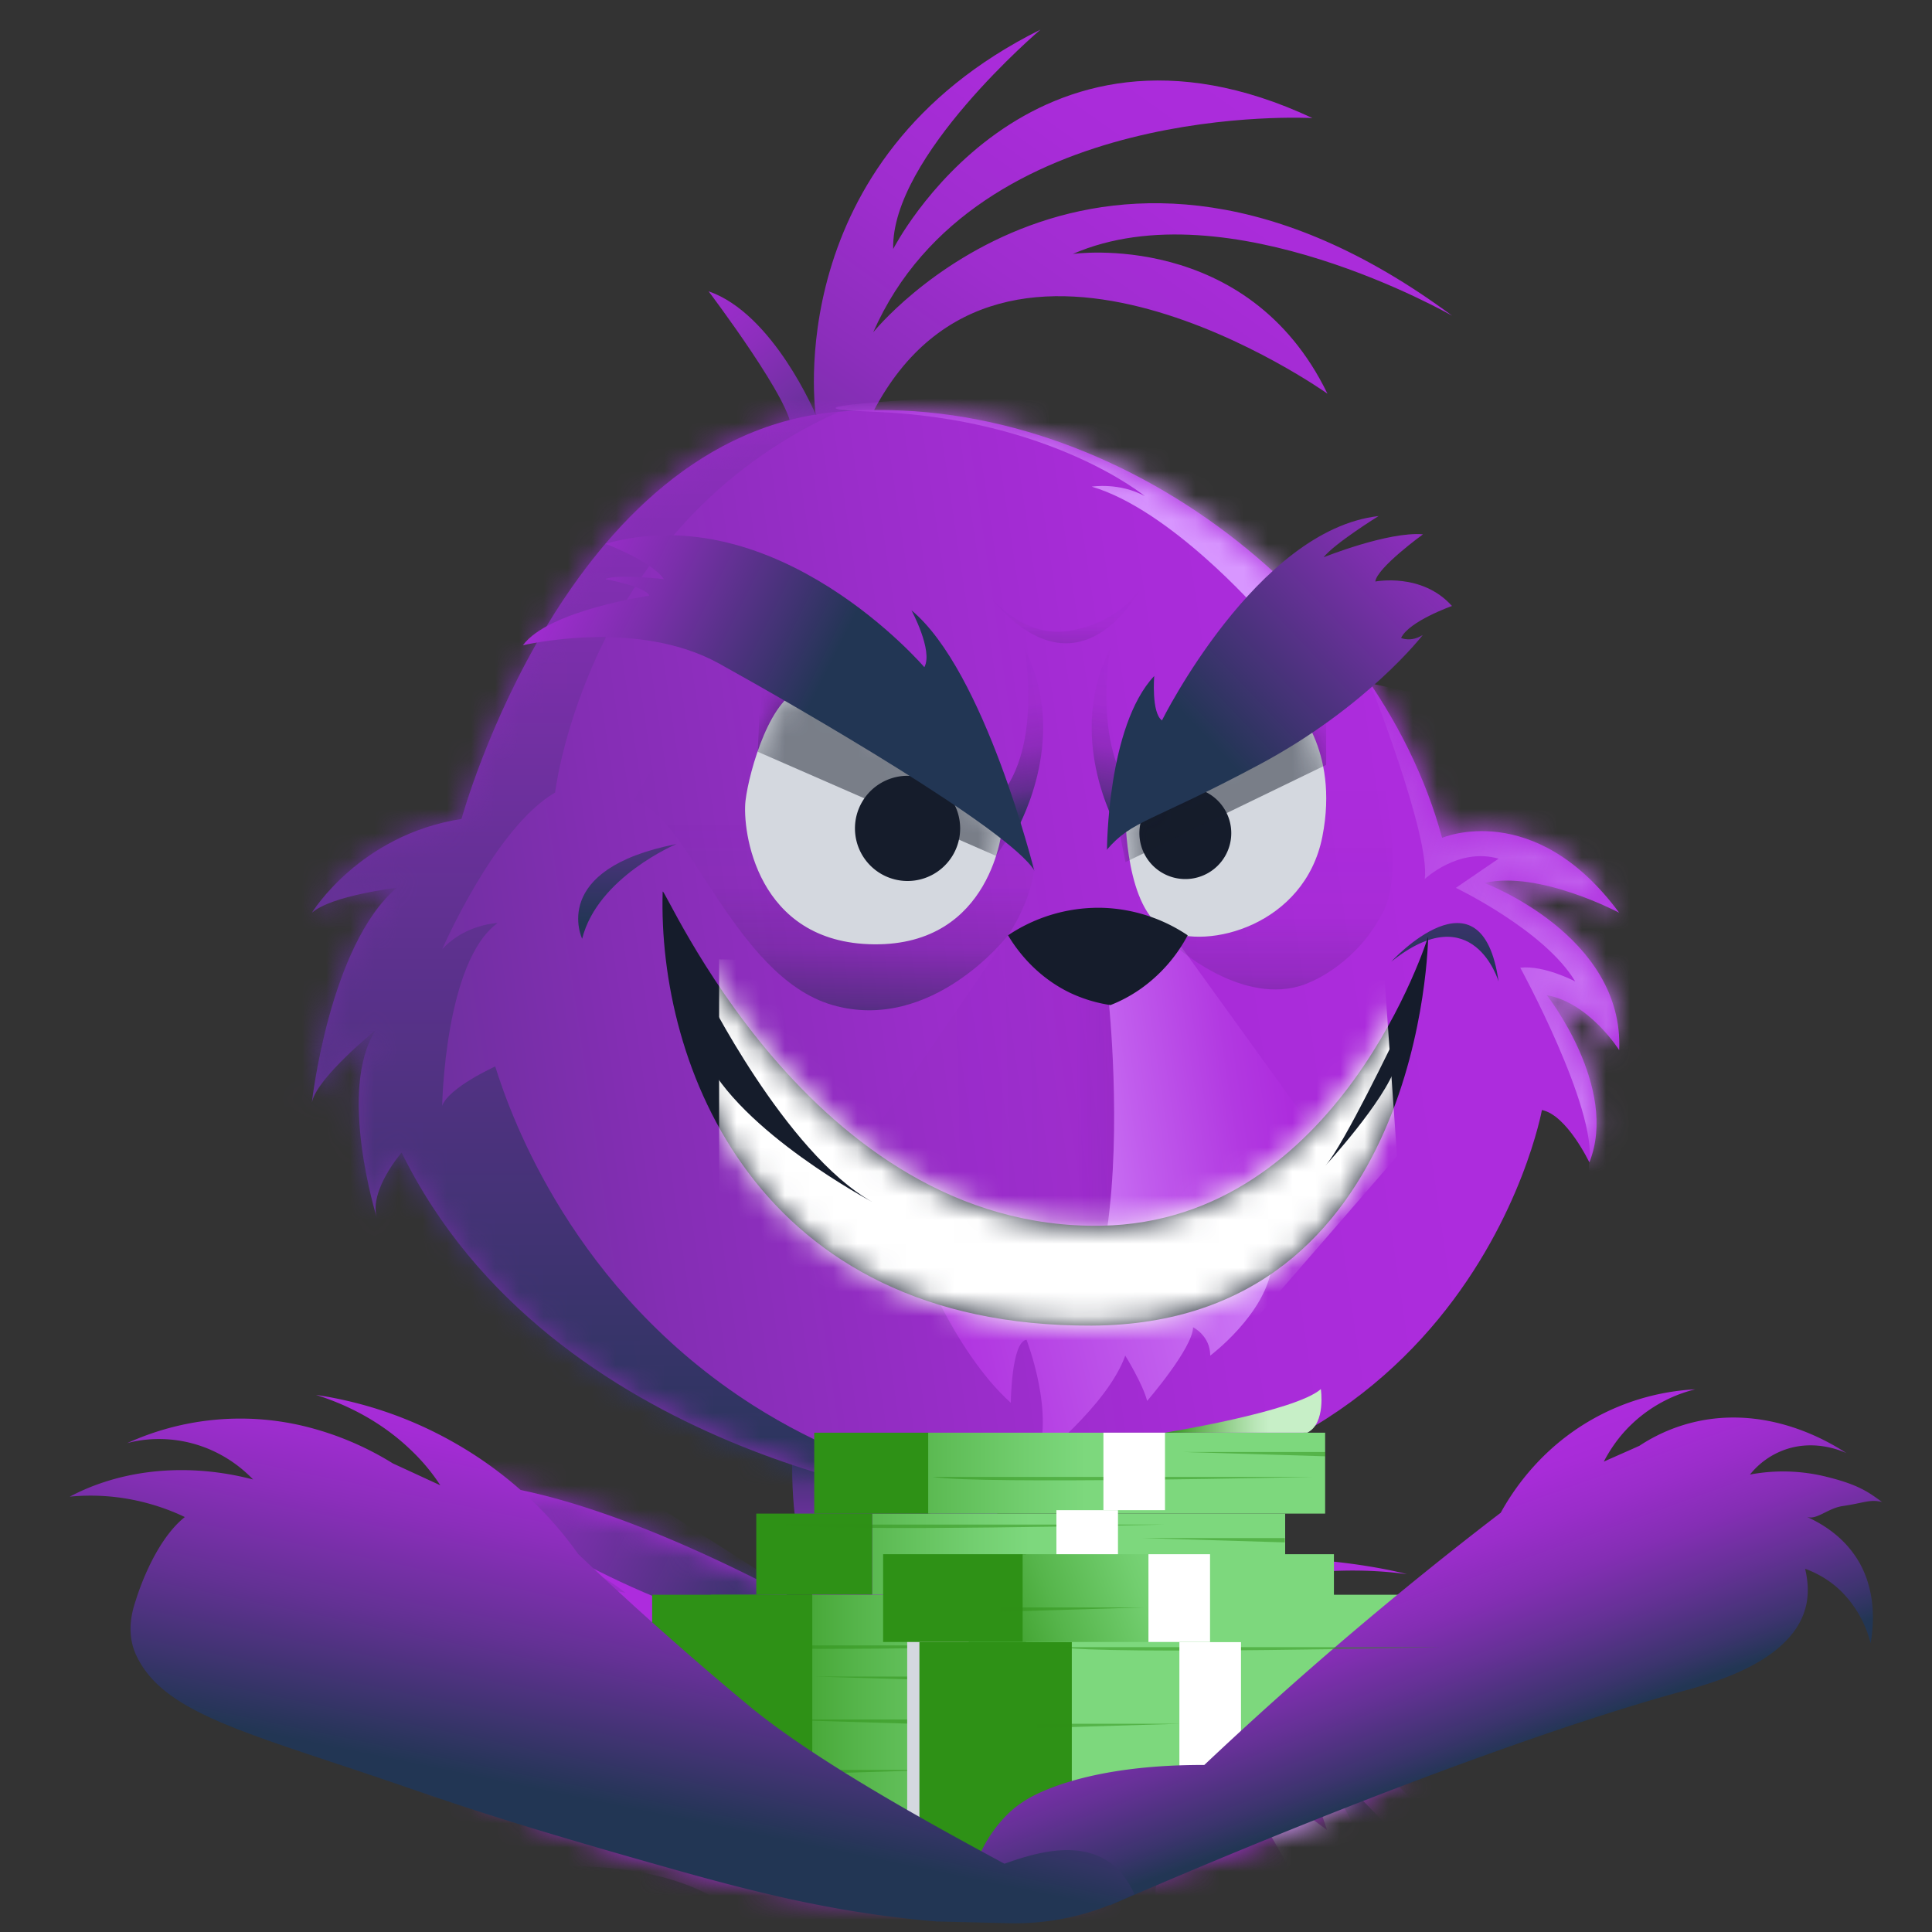
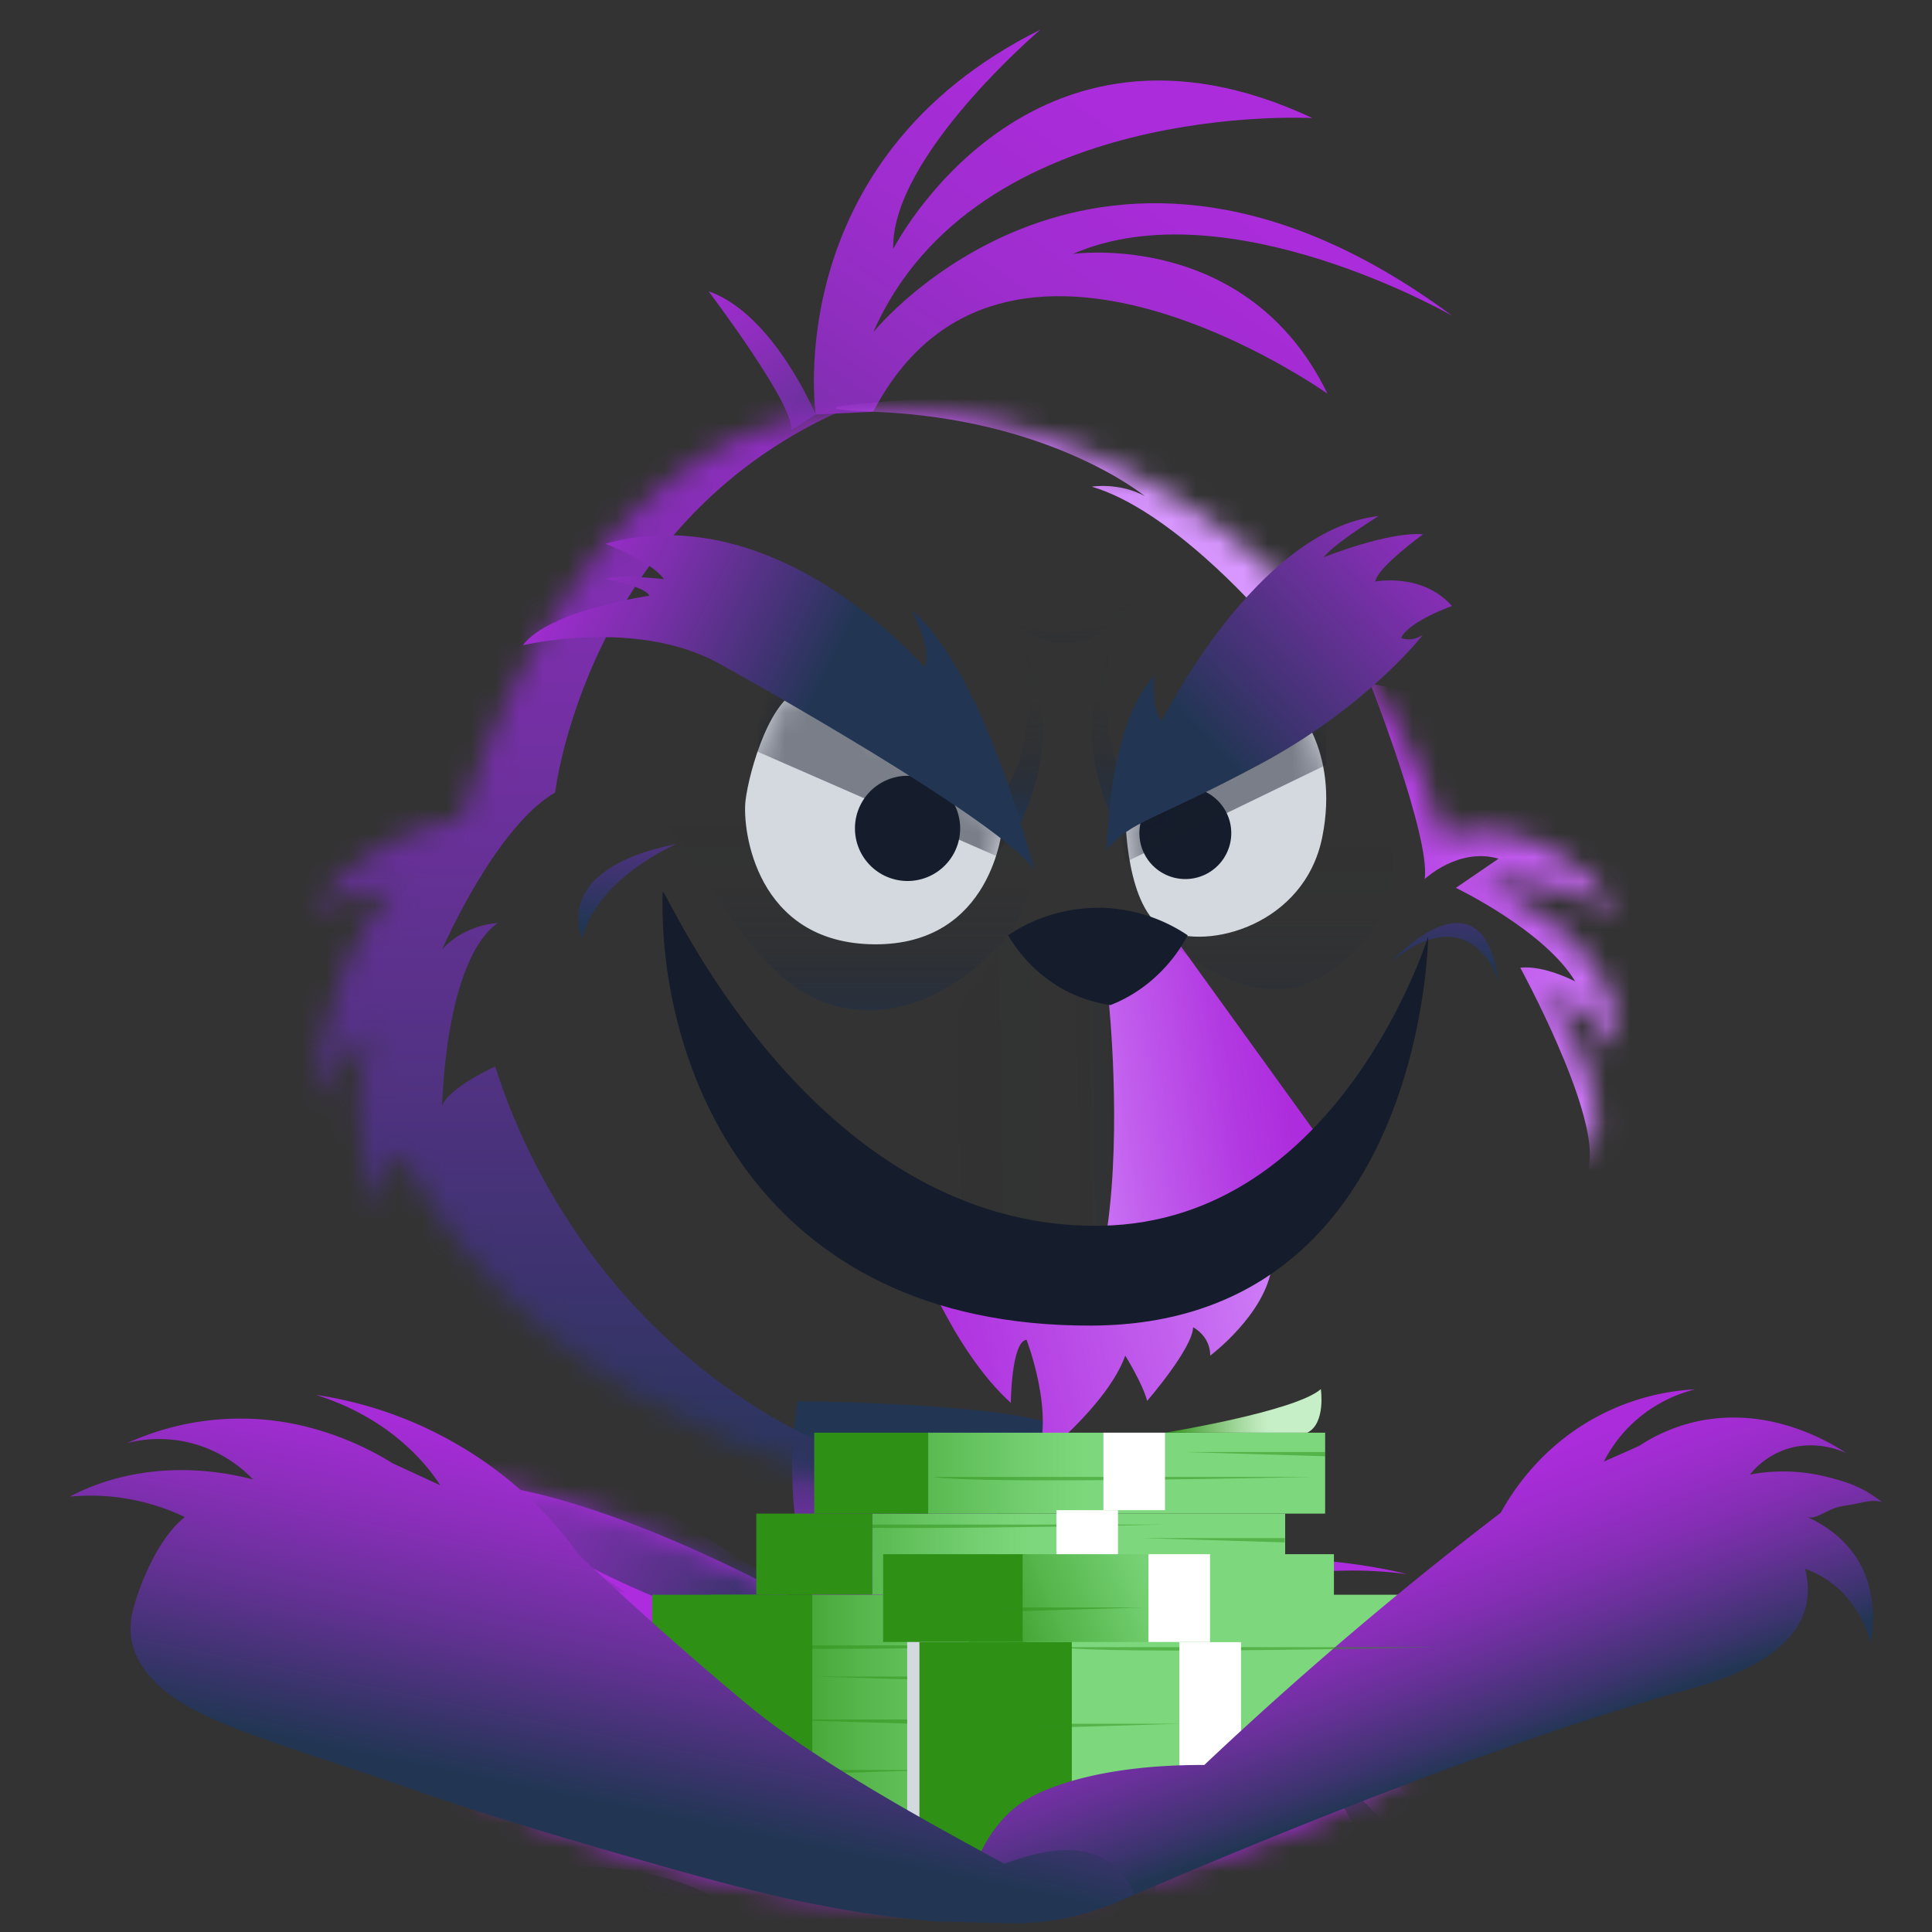
<svg xmlns="http://www.w3.org/2000/svg" xmlns:xlink="http://www.w3.org/1999/xlink" fill="none" viewBox="0 0 80 80">
  <rect x="0" y="0" width="80" height="80" fill="#333333" stroke="none" />
  <defs>
    <path id="reuse-0" fill="#fff" d="M39.154 62.187S22.825 60.329 16.63 47.724c0 0-1.343 1.547-1.031 2.685 0 0-1.645-5.271-.045-7.751 0 0-2.436 1.964-2.64 2.995 0 0 .72-6.506 3.511-8.889 0 0-2.684.311-3.51 1.031 0 0 1.964-3.226 6.195-3.884 0 0 4.337-15.902 15.6-16.862 11.262-.951 22.32 7.724 25.004 17.644 0 0 3.822-1.653 7.333 3.102 0 0-3.306-1.76-5.582-1.235 0 0 5.787 2.169 5.582 6.924 0 0-1.235-1.964-2.995-2.275 0 0 2.995 3.822 1.76 6.924 0 0-.933-1.964-1.965-2.169 0 0-3.2 17.672-24.693 16.223Z" />
  </defs>
  <g clip-path="url(#a)">
    <mask id="b" width="81" height="81" x="-2" y="-2" maskUnits="userSpaceOnUse" style="mask-type:luminance">
      <path fill="#fff" d="M38.435 78.755c22.238 0 40.266-18.027 40.266-40.266 0-22.239-18.028-40.267-40.266-40.267-22.239 0-40.267 18.028-40.267 40.267 0 22.239 18.028 40.267 40.267 40.267Z" />
    </mask>
    <g mask="url(#b)">
      <path fill="url(#c)" d="M52.612 68.862s19.325 18.72 23.2 21.751c3.876 3.031 7.147 4.97 7.147 4.97s-4.844-.534-7.031-1.477c0 0 2.062 2.445 3.271 2.81 0 0-3.511-.125-4.969 0 0 0-4.053 3.999-6.453 4.728-2.4.729-10.898 5.743-11.867 7.147-.969 1.404-1.804-3.147-1.804-3.147s5.333-4.48 7.76-7.875c2.426-3.396 5.91-6.791 5.91-6.791s-11.848-7.76-13.421-7.76c-1.574 0-1.752-14.356-1.752-14.356h.01Z" />
      <mask id="d" width="31" height="42" x="52" y="68" maskUnits="userSpaceOnUse" style="mask-type:luminance">
        <path fill="#fff" d="M52.612 68.862s19.325 18.72 23.2 21.751c3.876 3.031 7.147 4.97 7.147 4.97s-4.844-.534-7.031-1.477c0 0 2.062 2.445 3.271 2.81 0 0-3.511-.125-4.969 0 0 0-4.053 3.999-6.453 4.728-2.4.729-10.898 5.743-11.867 7.147-.969 1.404-1.804-3.147-1.804-3.147s5.333-4.48 7.76-7.875c2.426-3.396 5.91-6.791 5.91-6.791s-11.848-7.76-13.421-7.76c-1.574 0-1.752-14.356-1.752-14.356h.01Z" />
      </mask>
      <g mask="url(#d)">
        <path fill="url(#e)" d="M82.96 95.582s-6.818-1.884-11.422-4.604h2.657s-6.844-3.023-11.04-6.507c0 0 3.44.818 4.632.818 0 0-16.88-14.827-17.245-18.41-.373-3.581 20.587 2.659 20.587 2.659l11.83 26.044Z" />
      </g>
      <path fill="url(#f)" d="M33.03 58.018s-1.209 5.902 1.947 10.844h4.338s1.155-7.138 4.31-8.924c3.156-1.787-10.595-1.92-10.595-1.92Z" />
      <path fill="url(#g)" d="M33.776 17.164s-1.538-10.55 9.307-15.937c0 0-6.196 5.262-6.098 9.084 0 0 5.582-10.942 17.36-5.422 0 0-13.947-.791-18.187 8.87 0 0 9.298-11.555 23.974-.684 0 0-9.298-5.35-15.707-2.56 0 0 7.236-1.03 10.542 5.787 0 0-13.43-9.564-18.809.747l-2.382.115Z" />
      <path fill="url(#h)" d="M55.91 79.156a48.977 48.977 0 0 0-.196-1.21l3.236 3.04-4.863-9.066c-.426-1.084-.906-2.115-1.475-3.058 0 0 4.266-.31 5.644.791 0 0-3.715-3.857-8.889-3.44 0 0 4.151-1.68 8.89-1.03 0 0-9.645-2.685-19.36 2.613l-3.236-.036s-10.267-6.276-16.81-6.391c0 0 2.96 1.6 2.827 2.364 0 0-3.99-1.43-6.889.836 0 0 3.992.124 4.48.747 0 0-5.644-.827-7.022 3.99 0 0 2.551-1.928 3.93-.897 0 0-18.32 20.187-20.463 21.627-2.133 1.448-7.573 3.715-7.573 3.715s5.92.276 8.337-.96c0 0-2.062 1.929-3.99 2.685 0 0 4.542.48 6.133 0 0 0-1.307 1.102-2.614 1.51 0 0 6.471 2.41 9.37 2.96 2.888.552 20.941 9.992 21.288 10.676.347.685 5.307-1.858 5.307-1.858s-9.298-5.235-15.431-10.124c-6.134-4.889-9.227-8.4-10.4-9.164 0 0 13.022-11.778 16.942-12.196 0 0 10.542 15.911 10.053 19.911 0 0 .48-.4.622-1.058 0 0 3.307 7.947 2.89 10.703-.41 2.755-3.165 9.368-5.512 10.88 0 0 2.551-.205 3.716-1.583l-2.685 5.165 2.205-1.174s3.858 6.472 5.858 6.134c2-.347 4.888-4.409 4.888-4.409s-.64 3.991-1.43 4.88c.657-.658 5.208-5.262 5.91-8.391.756-3.378 3.583-10.267 3.583-10.267v2.685s2.062-5.512 2.409-8.338c.222-1.84 1.528-11.156.693-20.294l1.413.756c-.409-.969-1.155-2.516-1.769-3.751l-.017.027Z" />
      <path fill="url(#i)" d="M33.775 17.164s-1.75-4.178-4.435-5.102c0 0 3.618 4.782 3.413 5.751l1.022-.649Z" />
-       <path fill="url(#j)" d="M39.154 62.187S22.825 60.329 16.63 47.724c0 0-1.343 1.547-1.031 2.685 0 0-1.645-5.271-.045-7.751 0 0-2.436 1.964-2.64 2.995 0 0 .72-6.506 3.511-8.889 0 0-2.684.311-3.51 1.031 0 0 1.964-3.226 6.195-3.884 0 0 4.337-15.902 15.6-16.862 11.262-.951 22.32 7.724 25.004 17.644 0 0 3.822-1.653 7.333 3.102 0 0-3.306-1.76-5.582-1.235 0 0 5.787 2.169 5.582 6.924 0 0-1.235-1.964-2.995-2.275 0 0 2.995 3.822 1.76 6.924 0 0-.933-1.964-1.965-2.169 0 0-3.2 17.672-24.693 16.223Z" />
-       <path fill="url(#k)" d="M45.839 50.924s.871-6.613 0-9.706c-.871-3.094-4.098-2.498-4.098-2.498l-6.604 9.68 4.195 2.515 4.24 1.12s2.036.098 2.267-1.12v.01Z" />
+       <path fill="url(#k)" d="M45.839 50.924s.871-6.613 0-9.706c-.871-3.094-4.098-2.498-4.098-2.498l-6.604 9.68 4.195 2.515 4.24 1.12s2.036.098 2.267-1.12v.01" />
      <path fill="url(#l)" d="M45.909 41.449s.551 5.218-.071 9.475c0 0 1.849 2.925 7.413-.657l2.374-1.76-6.792-9.414-2.924 2.347v.009Z" />
      <path fill="url(#m)" d="M48.834 39.307s2.898 2.542 5.458 1.342c0 0 1.955-.773 3.022-2.978 1.067-2.204-.569-8.187-1.342-9.164-.774-.978-7.138 10.8-7.138 10.8Z" />
      <path fill="url(#n)" d="M42.132 34.329c.116-.285 2.133-3.84.285-7.502 0 0 .835 4.4-1.263 6.409l.978 1.093Z" />
      <path fill="url(#o)" d="M46.264 34.329c-.115-.285-2.133-3.84-.284-7.502 0 0-.836 4.4 1.262 6.409l-.978 1.093Z" />
      <path fill="#D4D8DF" d="M46.603 33.795s0 3.885 1.69 4.72c1.688.836 5.733-.195 6.462-3.866.728-3.671-1.236-5.538-1.236-5.538l-6.916 4.684Z" />
      <path fill="#151C2B" d="M45.98 41.618a6.029 6.029 0 0 1-1.689-.516c-1.44-.702-2.222-1.822-2.55-2.373a6.724 6.724 0 0 1 3.928-1.138 6.7 6.7 0 0 1 3.511 1.138 6.37 6.37 0 0 1-1.929 2.204c-.453.32-.897.542-1.27.685Z" />
      <path fill="url(#p)" d="M41.74 38.729s-3.137 4.071-7.262 2.889c-4.124-1.183-6.062-8.09-8.24-8.454 0 0 3.556-6.906 7.236-6.302 3.68.605 9.582 7.716 9.35 9.191-.23 1.476-1.084 2.676-1.084 2.676Z" />
      <path fill="#D4D8DF" d="M41.519 34.115c0 .196-.436 5.032-5.325 4.987-4.888-.044-5.466-4.738-5.324-5.946.142-1.21 1.067-4.498 2.471-4.64 1.405-.143 8.178 5.608 8.178 5.608v-.009Z" />
      <path fill="#151C2B" d="M49.082 36.4a1.902 1.902 0 1 0 0-3.804 1.902 1.902 0 0 0 0 3.804Z" />
      <mask id="q" width="56" height="47" x="12" y="16" maskUnits="userSpaceOnUse" style="mask-type:luminance">
        <use xlink:href="#reuse-0" />
      </mask>
      <g mask="url(#q)">
        <path fill="url(#r)" d="M44.363 62.151c-2.444-.053-7.76-.516-13.173-3.956-7.449-4.746-10.018-11.91-10.684-14.035 0 0-1.912.862-2.196 1.627 0 0 .098-5.974 2.293-7.565 0 0-1.333.036-2.293 1.085 0 0 2.196-5.058 4.676-6.49 0 0 1.288-11.048 11.733-15.76 10.435-4.71-23.369 1.556-23.369 1.556L6.008 45.795 16.692 61.44l23.298 3.911 4.373-3.2Z" />
      </g>
      <mask id="s" width="12" height="12" x="30" y="28" maskUnits="userSpaceOnUse" style="mask-type:luminance">
        <path fill="#fff" d="M41.519 34.115c0 .196-.436 5.032-5.325 4.987-4.888-.044-5.466-4.738-5.324-5.946.142-1.21 1.067-4.498 2.471-4.64 1.405-.143 8.178 5.608 8.178 5.608v-.009Z" />
      </mask>
      <g mask="url(#s)">
        <path fill="#151C2B" d="m41.244 35.44-9.867-4.311.178-3.965 7.52 3.414 2.666 4.124-.497.738Z" opacity=".48" />
      </g>
      <mask id="t" width="56" height="47" x="12" y="16" maskUnits="userSpaceOnUse" style="mask-type:luminance">
        <use xlink:href="#reuse-0" />
      </mask>
      <g mask="url(#t)">
        <path fill="url(#u)" d="M56.728 28.284s2.507 6.347 2.267 8.116c0 0 1.396-1.325 3.058-.844l-1.769 1.208s3.689 1.77 4.942 3.876c0 0-1.289-.684-2.275-.569 0 0 3.164 5.787 2.862 8.062-.311 2.276 3.689-1.822 3.689-1.822L67.466 30.64 56.73 28.293v-.009Z" />
        <path fill="url(#v)" d="M52.114 25.289s-3.653-4.178-6.906-5.138c0 0 1.138-.187 2.195.391 0 0-3.902-3.218-11.244-3.493-7.342-.276 13.564-1.085 13.564-1.085l5.191 8.454-2.8.87Z" />
      </g>
      <mask id="w" width="9" height="10" x="46" y="29" maskUnits="userSpaceOnUse" style="mask-type:luminance">
        <path fill="#fff" d="M46.603 33.795s0 3.885 1.69 4.72c1.688.836 5.733-.195 6.462-3.866.728-3.671-1.236-5.538-1.236-5.538l-6.916 4.684Z" />
      </mask>
      <g mask="url(#w)">
        <path fill="#151C2B" d="m46.603 35.698 8.311-4.027v-3.387l-8.693 5.511.382 1.903Z" opacity=".48" />
      </g>
      <path fill="#151C2B" d="M37.58 36.48a2.178 2.178 0 1 0 0-4.356 2.178 2.178 0 0 0 0 4.356Z" />
      <path fill="url(#x)" d="M45.838 35.2s0-5.129 1.956-7.209c0 0-.125 1.52.32 1.84 0 0 3.92-7.893 8.969-8.462 0 0-1.832 1.138-2.276 1.707 0 0 2.675-1.076 4.115-.951 0 0-1.91 1.386-1.973 1.955 0 0 1.93-.382 3.174 1.013 0 0-1.787.631-2.107 1.325 0 0 .409.187.898-.125 0 0-2.285 2.97-6.774 5.37s-5.244 2.275-6.32 3.537h.018Z" />
      <path fill="url(#y)" d="M42.826 36.053s-2.054-8.275-5.085-10.782c0 0 .907 1.671.534 2.356 0 0-6.072-7.103-13.21-5.111 0 0 1.894.702 2.427 1.466 0 0-1.973-.231-2.426 0 0 0 1.67.302 1.822.685 0 0-4.178.604-5.236 2.053 0 0 4.703-1.138 8.125.756 3.413 1.893 12 6.853 13.058 8.577h-.01Z" />
      <path fill="url(#z)" d="M24.105 38.87s-1.386-2.88 3.903-3.92c0 0-3.262 1.37-3.902 3.92Z" />
      <path fill="url(#A)" d="M57.607 39.822s3.752-4.098 4.445.818c0 0-1.04-3.547-4.445-.818Z" />
      <path fill="url(#B)" d="M52.665 52.427s-5.538 4.089-14.765-.703c0 0 1.538 4.187 3.956 6.365 0 0 .018-2.525.649-2.614 0 0 1.235 3.165.364 5.058 0 0 2.978-2.302 3.725-4.4 0 0 .729 1.174.906 1.876 0 0 1.885-2.178 1.903-3.05 0 0 .71.348.71 1.174 0 0 2.285-1.706 2.552-3.698v-.008Z" />
      <path fill="url(#C)" d="M41.82 69.36s7.423-.24 8.747 3.413c0 0-2.515-1.715-4.418-.8 0 0 3.387.463.898 10.756 0 0-.044-8.285-6.48-8.231 0 0-2.782 2.622-2.924 3.99 0 0-2-3.884-.383-5.368 0 0-.64-1.822-3.28-1.369 0 0 2.41-1.822 4.738-.115 0 0 .73-2.623-2.24-3.423 0 0 2.765.8 3.262 1.485 0 0 .472-1.938 2.08-2.285 0 0-.47 1.138 0 1.938v.009Z" />
      <path fill="url(#D)" d="M40.389 23.938s1.564 2.586 3.92 2.178c2.355-.41 3.093-2.054 3.093-2.054s-2.764 5.876-7.013-.124Z" />
      <mask id="E" width="71" height="66" x="-12" y="61" maskUnits="userSpaceOnUse" style="mask-type:luminance">
        <path fill="#fff" d="M55.91 79.156a48.977 48.977 0 0 0-.196-1.21l3.236 3.04-4.863-9.066c-.426-1.084-.906-2.115-1.475-3.058 0 0 4.266-.31 5.644.791 0 0-3.715-3.857-8.889-3.44 0 0 4.151-1.68 8.89-1.03 0 0-9.645-2.685-19.36 2.613l-3.236-.036s-10.267-6.276-16.81-6.391c0 0 2.96 1.6 2.827 2.364 0 0-3.99-1.43-6.889.836 0 0 3.992.124 4.48.747 0 0-5.644-.827-7.022 3.99 0 0 2.551-1.928 3.93-.897 0 0-18.32 20.187-20.463 21.627-2.133 1.448-7.573 3.715-7.573 3.715s5.92.276 8.337-.96c0 0-2.062 1.929-3.99 2.685 0 0 4.542.48 6.133 0 0 0-1.307 1.102-2.614 1.51 0 0 6.471 2.41 9.37 2.96 2.888.552 20.941 9.992 21.288 10.676.347.685 5.307-1.858 5.307-1.858s-9.298-5.235-15.431-10.124c-6.134-4.889-9.227-8.4-10.4-9.164 0 0 13.022-11.778 16.942-12.196 0 0 10.542 15.911 10.053 19.911 0 0 .48-.4.622-1.058 0 0 3.307 7.947 2.89 10.703-.41 2.755-3.165 9.368-5.512 10.88 0 0 2.551-.205 3.716-1.583l-2.685 5.165 2.205-1.174s3.858 6.472 5.858 6.134c2-.347 4.888-4.409 4.888-4.409s-.64 3.991-1.43 4.88c.657-.658 5.208-5.262 5.91-8.391.756-3.378 3.583-10.267 3.583-10.267v2.685s2.062-5.512 2.409-8.338c.222-1.84 1.528-11.156.693-20.294l1.413.756c-.409-.969-1.155-2.516-1.769-3.751l-.017.027Z" />
      </mask>
      <g mask="url(#E)">
        <path fill="url(#F)" d="M23.057 77.298s6.942-.48 8.631 3.6 1.911 12.71 1.911 12.71l1.245-2.16s6.809 12.134.115 19.174L21.12 85.44l1.938-8.151v.009Z" />
-         <path fill="url(#G)" d="m52.613 68.862 2.338 6.916-4.32-3.209 4.32 7.475-3.325-1.893s4.018 7.422 4.018 8.827c0 1.404-1.52 19.6-1.52 19.6l-.995-.933-1.138 7.057 1.822 1.209 8.56-21.182-2.915-21.236-6.854-2.63h.01Z" />
        <path fill="url(#H)" d="M35.67 67.76s-3.138.302-6.995-1.04c-5.591-1.956-9.814-5.351-9.814-5.351l3.023-2.409 13.786 8.8Z" />
      </g>
      <path fill="url(#I)" d="M13.59 71.458s-2.418 3.893-2.47 5.377c0 0 2.106-2.035 3.99-2.693 0 0-1.049 1.271-.79 1.894 0 0 2.017-1.414 3.457-1.894 0 0-.516 1.53-.409 2.258 0 0 1.707-2.276 2.427-2.533 0 0 0 .364.31 1.137 0 0 2.747-1.19 3.725-1.235.978-.045-4.089-7.645-6.666-5.84-2.578 1.804-3.574 3.529-3.574 3.529Z" />
      <path fill="url(#J)" d="M43.145 74.471c.08-.107.649-.907 1.733-.729 1.014.17 1.707 1.05 1.814 1.2a2.377 2.377 0 0 0-.205-1.298c-.4-.853-1.19-1.164-1.413-1.253-1.022-.4-2.08-.018-2.062.044 0 0 1.288-3.164 2.622-2.053-.142-.169-1.138-1.27-2.462-1.298-1.378-.026-1.983 1.13-2.054 1.29-.186-.152-2.115-1.69-3.75-.934-.579.267-.934.729-1.13 1.084a2.682 2.682 0 0 1 1.334-.08c1.28.24 2.213 1.254 2.497 1.574 0 0-1.733-.01-2.204 2.062 0 0 2.16-1.04 2.987-.178 0 0-1.716 1.671-.498 3.707 0 0 .453-2.32 1.449-2.373.23.07.738.248 1.226.764.863.898.987 2.071 1.005 2.249.08-.285.204-.836.089-1.591-.178-1.13-.774-1.938-.97-2.187h-.008Z" />
      <path fill="url(#K)" d="M25.892 65.955s-5.351-4.737-10.978 1.876c0 0 4.702-3.28 10.978-1.876Z" />
      <path fill="url(#L)" d="M27.544 66.915s-3.049 1.058-2.284 4.25c0 0 1.573-3.245 4.72-3.379 0 0-1.191-1.288-2.436-.87Z" />
      <path fill="url(#M)" d="M25.572 66.427s-2.427-.64-4.027 2.435c0 0 2.604-2.364 5.2-1.804 0 0-.533-.427-1.173-.631Z" />
      <path fill="url(#N)" d="M46.487 66.453s3.662-.969 6.089 3.68c0 0-3.93-3.573-7.867-2.729 0 0 .809-.648 1.778-.95Z" />
      <path fill="url(#O)" d="M40.025 67.209s3.076-3.69 7.423-4.116c0 0-4.632 1.858-5.938 3.93l-1.485.177v.009Z" />
      <path fill="url(#P)" d="M40.026 67.209s1.84-.347 3.35.897c0 0-1.964-.346-3.03 0 0 0 .96 1.272.862 2.89 0 0-1.582-2.667-2.89-2.747 0 0-3.27.16-3.652 2.746 0 0-.827-1.644.995-3.235 0 0 3.867-.382 4.365-.551Z" />
    </g>
    <path fill="#151C2B" d="M27.44 36.925c.008-.427 6.062 14.035 18.16 13.83 9.875-.168 13.537-11.973 13.537-11.973S58.977 54.836 45.2 54.89c-13.93.053-17.974-10.845-17.76-17.973v.009Z" />
    <mask id="Q" width="33" height="19" x="27" y="36" maskUnits="userSpaceOnUse" style="mask-type:luminance">
-       <path fill="#fff" d="M27.44 36.925c.008-.427 6.062 14.035 18.16 13.83 9.875-.168 13.537-11.973 13.537-11.973S58.977 54.836 45.2 54.89c-13.93.053-17.974-10.845-17.76-17.973v.009Z" />
-     </mask>
+       </mask>
    <g mask="url(#Q)">
      <path fill="#fff" d="M29.777 39.725v15.377l19.672 2.454 8.4-9.68-.543-7.716-27.529-.435Z" />
    </g>
    <path fill="#151C2B" d="M29.156 40.969s3.342 6.755 6.96 8.8c0 0-5.485-2.907-6.96-6.071-1.476-3.165 0-2.73 0-2.73ZM57.814 42.88s-2.187 4.569-2.933 5.387c0 0 2.453-2.658 2.933-4.16.48-1.503 0-1.227 0-1.227Z" />
    <path fill="url(#R)" d="M53.218 62.675H36.114v3.352h17.102v-3.352Z" />
    <path fill="url(#S)" d="M29.44 73.28v-7.244h29.457v5.946l-15.973 6.774-13.485-5.476Z" />
    <path fill="#fff" d="M51.387 71.2h-2.551v3.209h2.551V71.2Z" />
    <path fill="#2E9116" d="M39.608 69.422h-5.893l5.893.178v-.178ZM37.803 71.2H31.91l5.893.178V71.2ZM32.951 73.289h5.893l-5.893.178v-.178ZM29.91 68.133h14.134s-12.436.32-14.134 0Z" opacity=".5" />
    <path fill="#D4D8DF" d="M40.116 66.036h-2.551V76h2.55v-9.964Z" />
    <path fill="#2E9116" d="M33.635 66.036h-6.631v8.453h6.631v-8.453ZM44.381 67.991h-6.31v9.138h6.31v-9.138Z" />
    <path fill="url(#T)" d="M77.92 62.187c-.56-.41-.978-.712-2.267-1.031a7.432 7.432 0 0 0-3.19-.098 3.242 3.242 0 0 1 1.475-1.04c1.173-.4 2.222.017 2.515.15-.72-.47-2.986-1.821-5.778-1.386a7.073 7.073 0 0 0-2.79 1.085c-.49.222-.987.435-1.476.657.204-.39.489-.844.889-1.28a5.84 5.84 0 0 1 2.897-1.715 9.687 9.687 0 0 0-4.31 1.27c-2.125 1.219-3.254 2.952-3.743 3.84a156.834 156.834 0 0 0-12.275 10.445c-5.511-.017-7.547 1.556-7.547 1.556s-1.52.88-2.142 3.244l1.538-.24 3.697-.097.543 1.35c11.59-5.022 19.537-7.724 23.6-8.835 1.182-.329 4.79-1.227 5.253-3.689.106-.586.009-1.102-.062-1.413.337.124.933.382 1.502.942a4.637 4.637 0 0 1 1.209 2.142c.186-1.057.133-2.293-.471-3.35-.41-.712-1.085-1.396-2.187-1.894.391.178.88-.347 1.493-.436.907-.133 1.138-.293 1.645-.168l-.018-.01Z" />
    <path fill="url(#U)" d="M46.969 78.418c-1.191-2.605-3.85-1.787-5.378-1.245-2.978-1.609-7.822-4.249-10.613-6.569a142.44 142.44 0 0 1-7.04-6.257c-.72-1.022-2.338-3.04-5.183-4.64a16.439 16.439 0 0 0-5.67-1.947c.88.276 2.461.889 3.884 2.24.56.525.969 1.049 1.262 1.502-.658-.302-1.307-.604-1.965-.906a12.59 12.59 0 0 0-3.697-1.547 11.289 11.289 0 0 0-7.307.711c.373-.107 1.68-.409 3.227.178a5.457 5.457 0 0 1 1.99 1.324c-.853-.222-2.337-.515-4.097-.329-1.627.17-2.809.676-3.493 1.04a8.99 8.99 0 0 1 2.8.17c.8.177 1.466.435 1.964.675-1.333 1.058-2.027 3.44-2.027 3.44-.195.56-.4 1.449.045 2.347 1.093 2.23 4.187 3.048 9.733 4.915 2.578.862 4.374 1.573 10.765 3.396 3.938 1.12 7.804 2.249 12.613 2.648l2.996.072a10.51 10.51 0 0 0 4.39-.845c.454-.195.8-.346.8-.364v-.01Z" />
    <path fill="#2E9116" d="M36.116 62.675h-4.8v3.352h4.8v-3.352Z" />
    <path fill="#2E9116" d="M38.515 59.325h-4.8v3.35h4.8v-3.35Z" />
    <path fill="url(#V)" d="M54.871 59.325H38.435v3.35h16.436v-3.35Z" />
    <path fill="#2E9116" d="M38.613 61.156h15.778s-13.875.32-15.778 0ZM43.885 68.204h15.778s-13.876.32-15.778 0ZM32.47 63.129H48.25s-13.876.32-15.778 0Z" opacity=".5" />
    <path fill="#fff" d="M46.293 62.533h-2.55v3.636h2.55v-3.636Z" />
    <path fill="#fff" d="M48.24 59.325h-2.55v3.208h2.55v-3.209ZM51.387 67.991h-2.551v3.21h2.551v-3.21Z" />
    <path fill="#2E9116" d="M42.48 64.356h-5.912v3.635h5.912v-3.635Z" />
    <path fill="url(#W)" d="M55.235 64.356h-12.89v3.635h12.89v-3.635Z" />
    <path fill="#fff" d="M50.106 64.356h-2.551v3.635h2.55v-3.635Z" />
    <path fill="url(#X)" d="M48.24 59.325s5.413-.88 6.453-1.805c0 0 .213 1.422-.56 1.804H48.23h.01Z" />
    <path fill="#2E9116" d="M54.88 60.124h-5.894l5.894.178v-.178ZM53.2 63.689h-5.893l5.893.178v-.178ZM41.44 66.56h5.893l-5.893.178v-.178ZM42.941 71.378h5.894l-5.894.177v-.177Z" opacity=".5" />
  </g>
  <defs>
    <linearGradient id="c" x1="96.284" x2="37.617" y1="113.831" y2="79.289" gradientUnits="userSpaceOnUse">
      <stop offset=".14" stop-color="#AD2CDD" />
      <stop offset=".3" stop-color="#A92CD9" />
      <stop offset=".45" stop-color="#9E2DCE" />
      <stop offset=".59" stop-color="#8C2EBC" />
      <stop offset=".72" stop-color="#7230A3" />
      <stop offset=".85" stop-color="#523283" />
      <stop offset=".98" stop-color="#2A355C" />
      <stop offset="1" stop-color="#223654" />
    </linearGradient>
    <linearGradient id="e" x1="53.795" x2="94.498" y1="62.96" y2="105.804" gradientUnits="userSpaceOnUse">
      <stop stop-color="#AD2CDD" />
      <stop offset=".19" stop-color="#B239E1" />
      <stop offset=".54" stop-color="#C15DED" />
      <stop offset="1" stop-color="#D896FF" />
    </linearGradient>
    <linearGradient id="f" x1="38.453" x2="38.453" y1="73.493" y2="59.351" gradientUnits="userSpaceOnUse">
      <stop offset=".14" stop-color="#AD2CDD" />
      <stop offset=".3" stop-color="#A92CD9" />
      <stop offset=".45" stop-color="#9E2DCE" />
      <stop offset=".59" stop-color="#8C2EBC" />
      <stop offset=".72" stop-color="#7230A3" />
      <stop offset=".85" stop-color="#523283" />
      <stop offset=".98" stop-color="#2A355C" />
      <stop offset="1" stop-color="#223654" />
    </linearGradient>
    <linearGradient id="g" x1="57.358" x2="30.914" y1="-2.827" y2="34.418" gradientUnits="userSpaceOnUse">
      <stop offset=".15" stop-color="#AD2CDD" />
      <stop offset=".31" stop-color="#A92CD9" />
      <stop offset=".46" stop-color="#9E2DCE" />
      <stop offset=".59" stop-color="#8C2EBC" />
      <stop offset=".72" stop-color="#7230A3" />
      <stop offset=".85" stop-color="#523283" />
      <stop offset=".98" stop-color="#2A355C" />
      <stop offset="1" stop-color="#223654" />
    </linearGradient>
    <linearGradient id="h" x1="23.536" x2="23.536" y1="52.151" y2="170.498" gradientUnits="userSpaceOnUse">
      <stop offset=".14" stop-color="#AD2CDD" />
      <stop offset=".3" stop-color="#A92CD9" />
      <stop offset=".45" stop-color="#9E2DCE" />
      <stop offset=".59" stop-color="#8C2EBC" />
      <stop offset=".72" stop-color="#7230A3" />
      <stop offset=".85" stop-color="#523283" />
      <stop offset=".98" stop-color="#2A355C" />
      <stop offset="1" stop-color="#223654" />
    </linearGradient>
    <linearGradient id="i" x1="23.598" x2="36.291" y1="4.853" y2="20.969" gradientUnits="userSpaceOnUse">
      <stop offset=".15" stop-color="#AD2CDD" />
      <stop offset=".31" stop-color="#A92CD9" />
      <stop offset=".46" stop-color="#9E2DCE" />
      <stop offset=".59" stop-color="#8C2EBC" />
      <stop offset=".72" stop-color="#7230A3" />
      <stop offset=".85" stop-color="#523283" />
      <stop offset=".98" stop-color="#2A355C" />
      <stop offset="1" stop-color="#223654" />
    </linearGradient>
    <linearGradient id="j" x1="72.701" x2="-20.855" y1="34.702" y2="48.56" gradientUnits="userSpaceOnUse">
      <stop offset=".15" stop-color="#AD2CDD" />
      <stop offset=".26" stop-color="#A82CD8" />
      <stop offset=".37" stop-color="#9A2DCA" />
      <stop offset=".5" stop-color="#842EB4" />
      <stop offset=".63" stop-color="#643195" />
      <stop offset=".76" stop-color="#3B346D" />
      <stop offset=".83" stop-color="#223654" />
    </linearGradient>
    <linearGradient id="k" x1="26.274" x2="56.319" y1="45.644" y2="45.147" gradientUnits="userSpaceOnUse">
      <stop offset=".28" stop-color="#151C2B" stop-opacity="0" />
      <stop offset=".45" stop-color="#151D2C" stop-opacity=".01" />
      <stop offset=".61" stop-color="#172031" stop-opacity=".029" />
      <stop offset=".75" stop-color="#1A263A" stop-opacity=".152" />
      <stop offset=".89" stop-color="#1D2D47" stop-opacity=".476" />
      <stop offset="1" stop-color="#223654" />
    </linearGradient>
    <linearGradient id="l" x1="59.429" x2="41.616" y1="44.027" y2="46.622" gradientUnits="userSpaceOnUse">
      <stop offset=".34" stop-color="#AD2CDD" />
      <stop offset=".47" stop-color="#B239E1" />
      <stop offset=".7" stop-color="#C15DED" />
      <stop offset="1" stop-color="#D896FF" />
    </linearGradient>
    <linearGradient id="m" x1="53.252" x2="53.252" y1="27.262" y2="44.782" gradientUnits="userSpaceOnUse">
      <stop offset=".28" stop-color="#151C2B" stop-opacity="0" />
      <stop offset=".45" stop-color="#151D2C" stop-opacity=".01" />
      <stop offset=".61" stop-color="#172031" stop-opacity=".029" />
      <stop offset=".75" stop-color="#1A263A" stop-opacity=".152" />
      <stop offset=".89" stop-color="#1D2D47" stop-opacity=".476" />
      <stop offset="1" stop-color="#223654" />
    </linearGradient>
    <linearGradient id="n" x1="40.55" x2="42.639" y1="21.867" y2="34.071" gradientUnits="userSpaceOnUse">
      <stop offset=".28" stop-color="#151C2B" stop-opacity="0" />
      <stop offset=".45" stop-color="#151D2C" stop-opacity=".01" />
      <stop offset=".61" stop-color="#172031" stop-opacity=".029" />
      <stop offset=".75" stop-color="#1A263A" stop-opacity=".152" />
      <stop offset=".89" stop-color="#1D2D47" stop-opacity=".476" />
      <stop offset="1" stop-color="#223654" />
    </linearGradient>
    <linearGradient id="o" x1="47.855" x2="45.758" y1="21.867" y2="34.071" gradientUnits="userSpaceOnUse">
      <stop offset=".28" stop-color="#151C2B" stop-opacity="0" />
      <stop offset=".45" stop-color="#151D2C" stop-opacity=".01" />
      <stop offset=".61" stop-color="#172031" stop-opacity=".029" />
      <stop offset=".75" stop-color="#1A263A" stop-opacity=".152" />
      <stop offset=".89" stop-color="#1D2D47" stop-opacity=".476" />
      <stop offset="1" stop-color="#223654" />
    </linearGradient>
    <linearGradient id="p" x1="34.532" x2="34.532" y1="25.413" y2="46.409" gradientUnits="userSpaceOnUse">
      <stop offset=".28" stop-color="#151C2B" stop-opacity="0" />
      <stop offset=".42" stop-color="#151D2C" stop-opacity=".01" />
      <stop offset=".54" stop-color="#172031" stop-opacity=".029" />
      <stop offset=".66" stop-color="#1A263A" stop-opacity=".152" />
      <stop offset=".77" stop-color="#1D2D47" stop-opacity=".476" />
      <stop offset=".86" stop-color="#223654" />
    </linearGradient>
    <linearGradient id="r" x1="25.181" x2="25.181" y1="-1.084" y2="72.302" gradientUnits="userSpaceOnUse">
      <stop stop-color="#AD2CDD" />
      <stop offset=".13" stop-color="#9F2CCF" />
      <stop offset=".38" stop-color="#7B2FAB" />
      <stop offset=".72" stop-color="#403372" />
      <stop offset=".89" stop-color="#223654" />
    </linearGradient>
    <linearGradient id="u" x1="51.031" x2="73.004" y1="34.809" y2="41.671" gradientUnits="userSpaceOnUse">
      <stop stop-color="#AD2CDD" />
      <stop offset=".19" stop-color="#B239E1" />
      <stop offset=".54" stop-color="#C15DED" />
      <stop offset="1" stop-color="#D896FF" />
    </linearGradient>
    <linearGradient id="v" x1="30.87" x2="57.946" y1="14.373" y2="22.818" gradientUnits="userSpaceOnUse">
      <stop stop-color="#AD2CDD" />
      <stop offset=".12" stop-color="#B239E1" />
      <stop offset=".34" stop-color="#C15DED" />
      <stop offset=".64" stop-color="#D896FF" />
    </linearGradient>
    <linearGradient id="x" x1="66.754" x2="41.616" y1="14.489" y2="38.4" gradientUnits="userSpaceOnUse">
      <stop offset=".18" stop-color="#AD2CDD" />
      <stop offset=".25" stop-color="#9F2CCF" />
      <stop offset=".39" stop-color="#7B2FAB" />
      <stop offset=".58" stop-color="#403372" />
      <stop offset=".67" stop-color="#223654" />
    </linearGradient>
    <linearGradient id="y" x1="21.688" x2="40.168" y1="21.991" y2="31.235" gradientUnits="userSpaceOnUse">
      <stop offset=".01" stop-color="#AD2CDD" />
      <stop offset=".11" stop-color="#9F2CCF" />
      <stop offset=".3" stop-color="#7B2FAB" />
      <stop offset=".55" stop-color="#403372" />
      <stop offset=".67" stop-color="#223654" />
    </linearGradient>
    <linearGradient id="z" x1="25.972" x2="25.972" y1="16.089" y2="40.986" gradientUnits="userSpaceOnUse">
      <stop offset=".33" stop-color="#BE29EC" />
      <stop offset=".41" stop-color="#B02ADE" />
      <stop offset=".55" stop-color="#8C2DBB" />
      <stop offset=".75" stop-color="#513282" />
      <stop offset=".89" stop-color="#223654" />
    </linearGradient>
    <linearGradient id="A" x1="59.83" x2="59.83" y1="17.858" y2="42.755" gradientUnits="userSpaceOnUse">
      <stop offset=".33" stop-color="#BE29EC" />
      <stop offset=".41" stop-color="#B02ADE" />
      <stop offset=".55" stop-color="#8C2DBB" />
      <stop offset=".75" stop-color="#513282" />
      <stop offset=".89" stop-color="#223654" />
    </linearGradient>
    <linearGradient id="B" x1="37.056" x2="56.683" y1="56.924" y2="52.222" gradientUnits="userSpaceOnUse">
      <stop stop-color="#AD2CDD" />
      <stop offset=".19" stop-color="#B239E1" />
      <stop offset=".54" stop-color="#C15DED" />
      <stop offset="1" stop-color="#D896FF" />
    </linearGradient>
    <linearGradient id="C" x1="42.274" x2="42.274" y1="59.236" y2="86.009" gradientUnits="userSpaceOnUse">
      <stop offset=".14" stop-color="#AD2CDD" />
      <stop offset=".3" stop-color="#A92CD9" />
      <stop offset=".45" stop-color="#9E2DCE" />
      <stop offset=".59" stop-color="#8C2EBC" />
      <stop offset=".72" stop-color="#7230A3" />
      <stop offset=".85" stop-color="#523283" />
      <stop offset=".98" stop-color="#2A355C" />
      <stop offset="1" stop-color="#223654" />
    </linearGradient>
    <linearGradient id="D" x1="43.9" x2="43.9" y1="22.178" y2="28.338" gradientUnits="userSpaceOnUse">
      <stop offset=".28" stop-color="#151C2B" stop-opacity="0" />
      <stop offset=".45" stop-color="#151D2C" stop-opacity=".01" />
      <stop offset=".61" stop-color="#172031" stop-opacity=".029" />
      <stop offset=".75" stop-color="#1A263A" stop-opacity=".152" />
      <stop offset=".89" stop-color="#1D2D47" stop-opacity=".476" />
      <stop offset="1" stop-color="#223654" />
    </linearGradient>
    <linearGradient id="F" x1="41.928" x2="16.168" y1="112.835" y2="63.591" gradientUnits="userSpaceOnUse">
      <stop stop-color="#151C2B" stop-opacity="0" />
      <stop offset=".29" stop-color="#151C2B" stop-opacity=".063" />
      <stop offset=".8" stop-color="#151C2B" stop-opacity=".81" />
      <stop offset=".86" stop-color="#151C2B" />
    </linearGradient>
    <linearGradient id="G" x1="56.506" x2="56.506" y1="133.156" y2="74.4" gradientUnits="userSpaceOnUse">
      <stop stop-color="#AD2CDD" />
      <stop offset=".19" stop-color="#B239E1" />
      <stop offset=".54" stop-color="#C15DED" />
      <stop offset="1" stop-color="#D896FF" />
    </linearGradient>
    <linearGradient id="H" x1="5.421" x2="32.764" y1="52.631" y2="66.969" gradientUnits="userSpaceOnUse">
      <stop offset=".14" stop-color="#AD2CDD" />
      <stop offset=".3" stop-color="#A92CD9" />
      <stop offset=".45" stop-color="#9E2DCE" />
      <stop offset=".59" stop-color="#8C2EBC" />
      <stop offset=".72" stop-color="#7230A3" />
      <stop offset=".85" stop-color="#523283" />
      <stop offset=".98" stop-color="#2A355C" />
      <stop offset="1" stop-color="#223654" />
    </linearGradient>
    <linearGradient id="I" x1="22.372" x2="9.661" y1="69.324" y2="79.609" gradientUnits="userSpaceOnUse">
      <stop stop-color="#AD2CDD" />
      <stop offset=".19" stop-color="#B239E1" />
      <stop offset=".54" stop-color="#C15DED" />
      <stop offset="1" stop-color="#D896FF" />
    </linearGradient>
    <linearGradient id="J" x1="26.558" x2="27.684" y1="54.786" y2="73.902" gradientUnits="userSpaceOnUse">
      <stop offset=".34" stop-color="#B15FD3" />
      <stop offset=".55" stop-color="#BA6CDD" />
      <stop offset=".95" stop-color="#D490FA" />
      <stop offset="1" stop-color="#D896FF" />
    </linearGradient>
    <linearGradient id="K" x1="25.75" x2="18.834" y1="58.782" y2="69.28" gradientUnits="userSpaceOnUse">
      <stop offset=".14" stop-color="#AD2CDD" />
      <stop offset=".3" stop-color="#A92CD9" />
      <stop offset=".45" stop-color="#9E2DCE" />
      <stop offset=".59" stop-color="#8C2EBC" />
      <stop offset=".72" stop-color="#7230A3" />
      <stop offset=".85" stop-color="#523283" />
      <stop offset=".98" stop-color="#2A355C" />
      <stop offset="1" stop-color="#223654" />
    </linearGradient>
    <linearGradient id="L" x1="31.473" x2="24.549" y1="62.551" y2="73.049" gradientUnits="userSpaceOnUse">
      <stop offset=".14" stop-color="#AD2CDD" />
      <stop offset=".3" stop-color="#A92CD9" />
      <stop offset=".45" stop-color="#9E2DCE" />
      <stop offset=".59" stop-color="#8C2EBC" />
      <stop offset=".72" stop-color="#7230A3" />
      <stop offset=".85" stop-color="#523283" />
      <stop offset=".98" stop-color="#2A355C" />
      <stop offset="1" stop-color="#223654" />
    </linearGradient>
    <linearGradient id="M" x1="28.834" x2="21.918" y1="60.809" y2="71.316" gradientUnits="userSpaceOnUse">
      <stop offset=".14" stop-color="#AD2CDD" />
      <stop offset=".3" stop-color="#A92CD9" />
      <stop offset=".45" stop-color="#9E2DCE" />
      <stop offset=".59" stop-color="#8C2EBC" />
      <stop offset=".72" stop-color="#7230A3" />
      <stop offset=".85" stop-color="#523283" />
      <stop offset=".98" stop-color="#2A355C" />
      <stop offset="1" stop-color="#223654" />
    </linearGradient>
    <linearGradient id="N" x1="48.647" x2="48.647" y1="56.124" y2="67.618" gradientUnits="userSpaceOnUse">
      <stop offset=".34" stop-color="#B15FD3" />
      <stop offset=".55" stop-color="#BA6CDD" />
      <stop offset=".95" stop-color="#D490FA" />
      <stop offset="1" stop-color="#D896FF" />
    </linearGradient>
    <linearGradient id="O" x1="43.741" x2="43.741" y1="51.893" y2="64.453" gradientUnits="userSpaceOnUse">
      <stop offset=".34" stop-color="#B15FD3" />
      <stop offset=".55" stop-color="#BA6CDD" />
      <stop offset=".95" stop-color="#D490FA" />
      <stop offset="1" stop-color="#D896FF" />
    </linearGradient>
    <linearGradient id="P" x1="38.932" x2="38.932" y1="62.249" y2="72.578" gradientUnits="userSpaceOnUse">
      <stop offset=".14" stop-color="#AD2CDD" />
      <stop offset=".3" stop-color="#A92CD9" />
      <stop offset=".45" stop-color="#9E2DCE" />
      <stop offset=".59" stop-color="#8C2EBC" />
      <stop offset=".72" stop-color="#7230A3" />
      <stop offset=".85" stop-color="#523283" />
      <stop offset=".98" stop-color="#2A355C" />
      <stop offset="1" stop-color="#223654" />
    </linearGradient>
    <linearGradient id="R" x1="53.964" x2="29.369" y1="64.356" y2="64.356" gradientUnits="userSpaceOnUse">
      <stop offset=".46" stop-color="#7DD87D" />
      <stop offset=".56" stop-color="#72CE6F" />
      <stop offset=".76" stop-color="#56B54B" />
      <stop offset="1" stop-color="#2E9116" />
    </linearGradient>
    <linearGradient id="S" x1="54.124" x2="29.733" y1="72.391" y2="72.391" gradientUnits="userSpaceOnUse">
      <stop offset=".46" stop-color="#7DD87D" />
      <stop offset=".56" stop-color="#72CE6F" />
      <stop offset=".76" stop-color="#56B54B" />
      <stop offset="1" stop-color="#2E9116" />
    </linearGradient>
    <linearGradient id="T" x1="52.074" x2="60.703" y1="53.844" y2="77.703" gradientUnits="userSpaceOnUse">
      <stop offset=".35" stop-color="#AD2CDD" />
      <stop offset=".42" stop-color="#A82CD8" />
      <stop offset=".5" stop-color="#9A2DCA" />
      <stop offset=".59" stop-color="#842EB4" />
      <stop offset=".68" stop-color="#643195" />
      <stop offset=".78" stop-color="#3B346D" />
      <stop offset=".83" stop-color="#223654" />
    </linearGradient>
    <linearGradient id="U" x1="29.602" x2="23.025" y1="48.404" y2="80.238" gradientUnits="userSpaceOnUse">
      <stop offset=".35" stop-color="#AD2CDD" />
      <stop offset=".41" stop-color="#A32CD4" />
      <stop offset=".51" stop-color="#8B2EBB" />
      <stop offset=".64" stop-color="#633194" />
      <stop offset=".79" stop-color="#2C355E" />
      <stop offset=".82" stop-color="#223654" />
    </linearGradient>
    <linearGradient id="V" x1="56.347" x2="31.582" y1="61.005" y2="61.005" gradientUnits="userSpaceOnUse">
      <stop offset=".46" stop-color="#7DD87D" />
      <stop offset=".56" stop-color="#72CE6F" />
      <stop offset=".76" stop-color="#56B54B" />
      <stop offset="1" stop-color="#2E9116" />
    </linearGradient>
    <linearGradient id="W" x1="56.577" x2="40.31" y1="63.067" y2="69.564" gradientUnits="userSpaceOnUse">
      <stop offset=".46" stop-color="#7DD87D" />
      <stop offset=".56" stop-color="#72CE6F" />
      <stop offset=".76" stop-color="#56B54B" />
      <stop offset="1" stop-color="#2E9116" />
    </linearGradient>
    <linearGradient id="X" x1="53.679" x2="48.31" y1="58.427" y2="58.427" gradientUnits="userSpaceOnUse">
      <stop offset=".21" stop-color="#C7EFC7" />
      <stop offset=".31" stop-color="#BBE7B9" />
      <stop offset=".49" stop-color="#9BD495" />
      <stop offset=".74" stop-color="#69B55A" />
      <stop offset="1" stop-color="#2E9116" />
    </linearGradient>
    <clipPath id="a">
      <path fill="#fff" d="M0 0h80v80H0z" />
    </clipPath>
  </defs>
</svg>